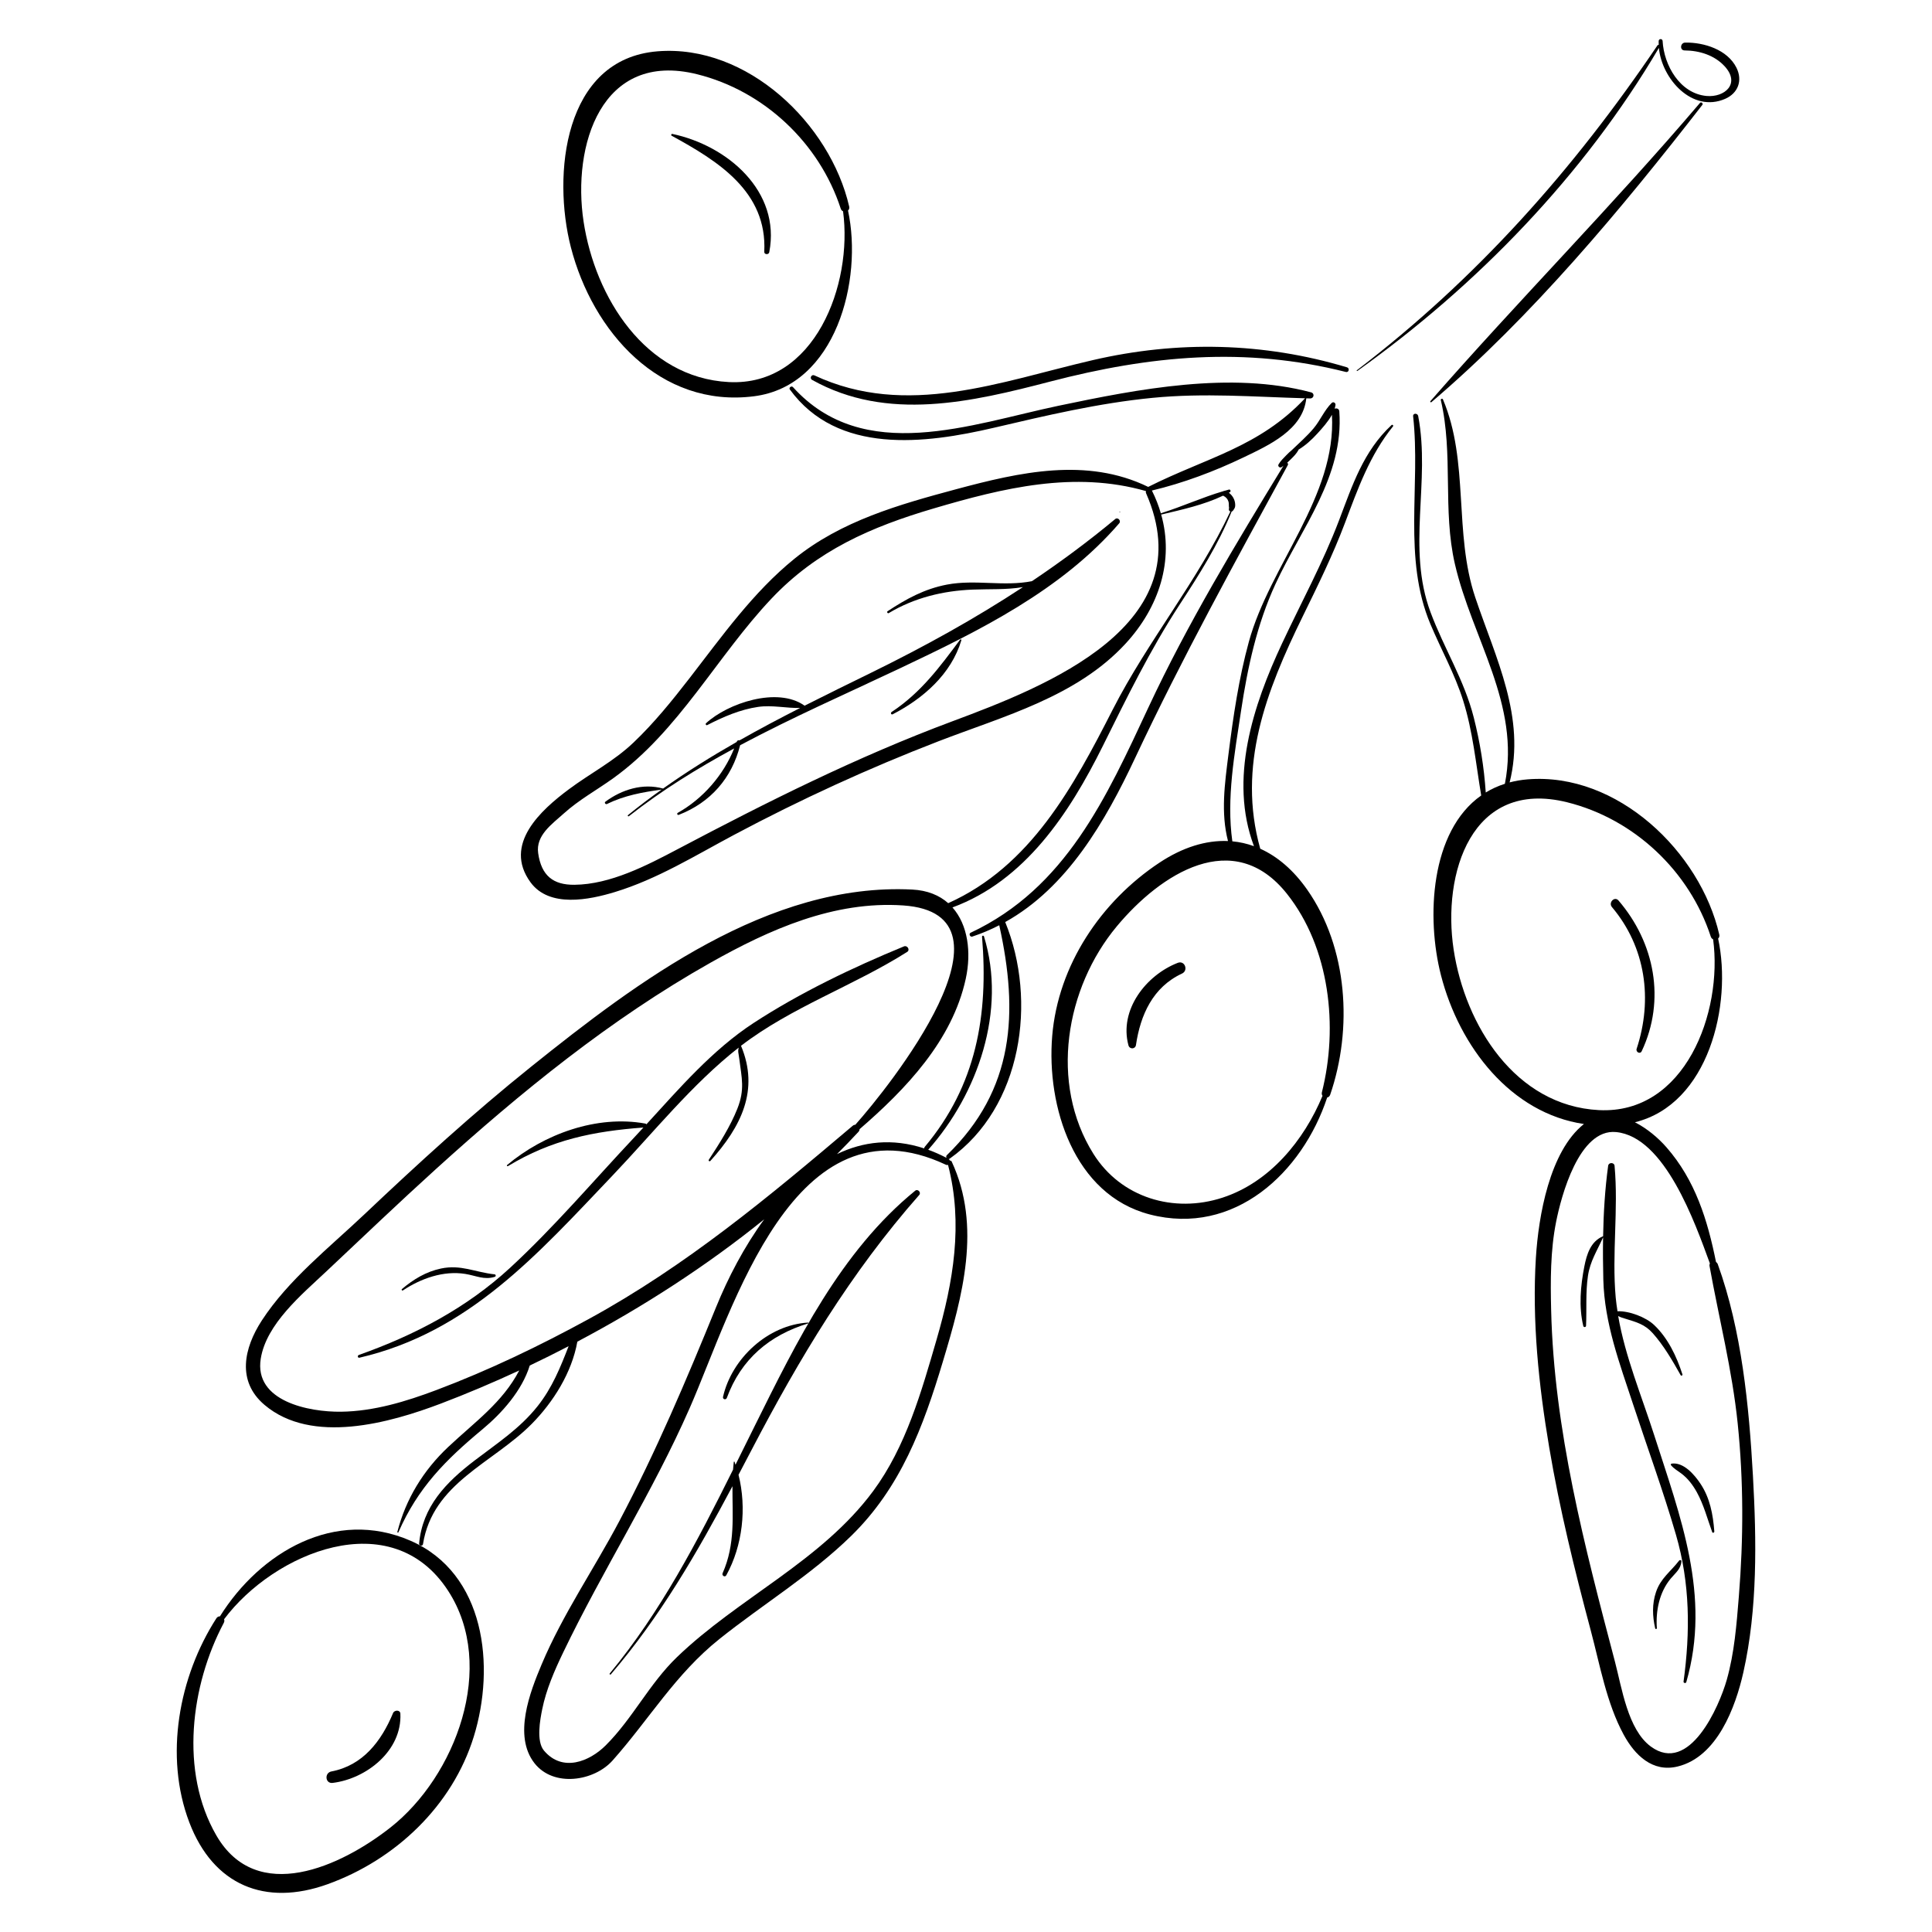
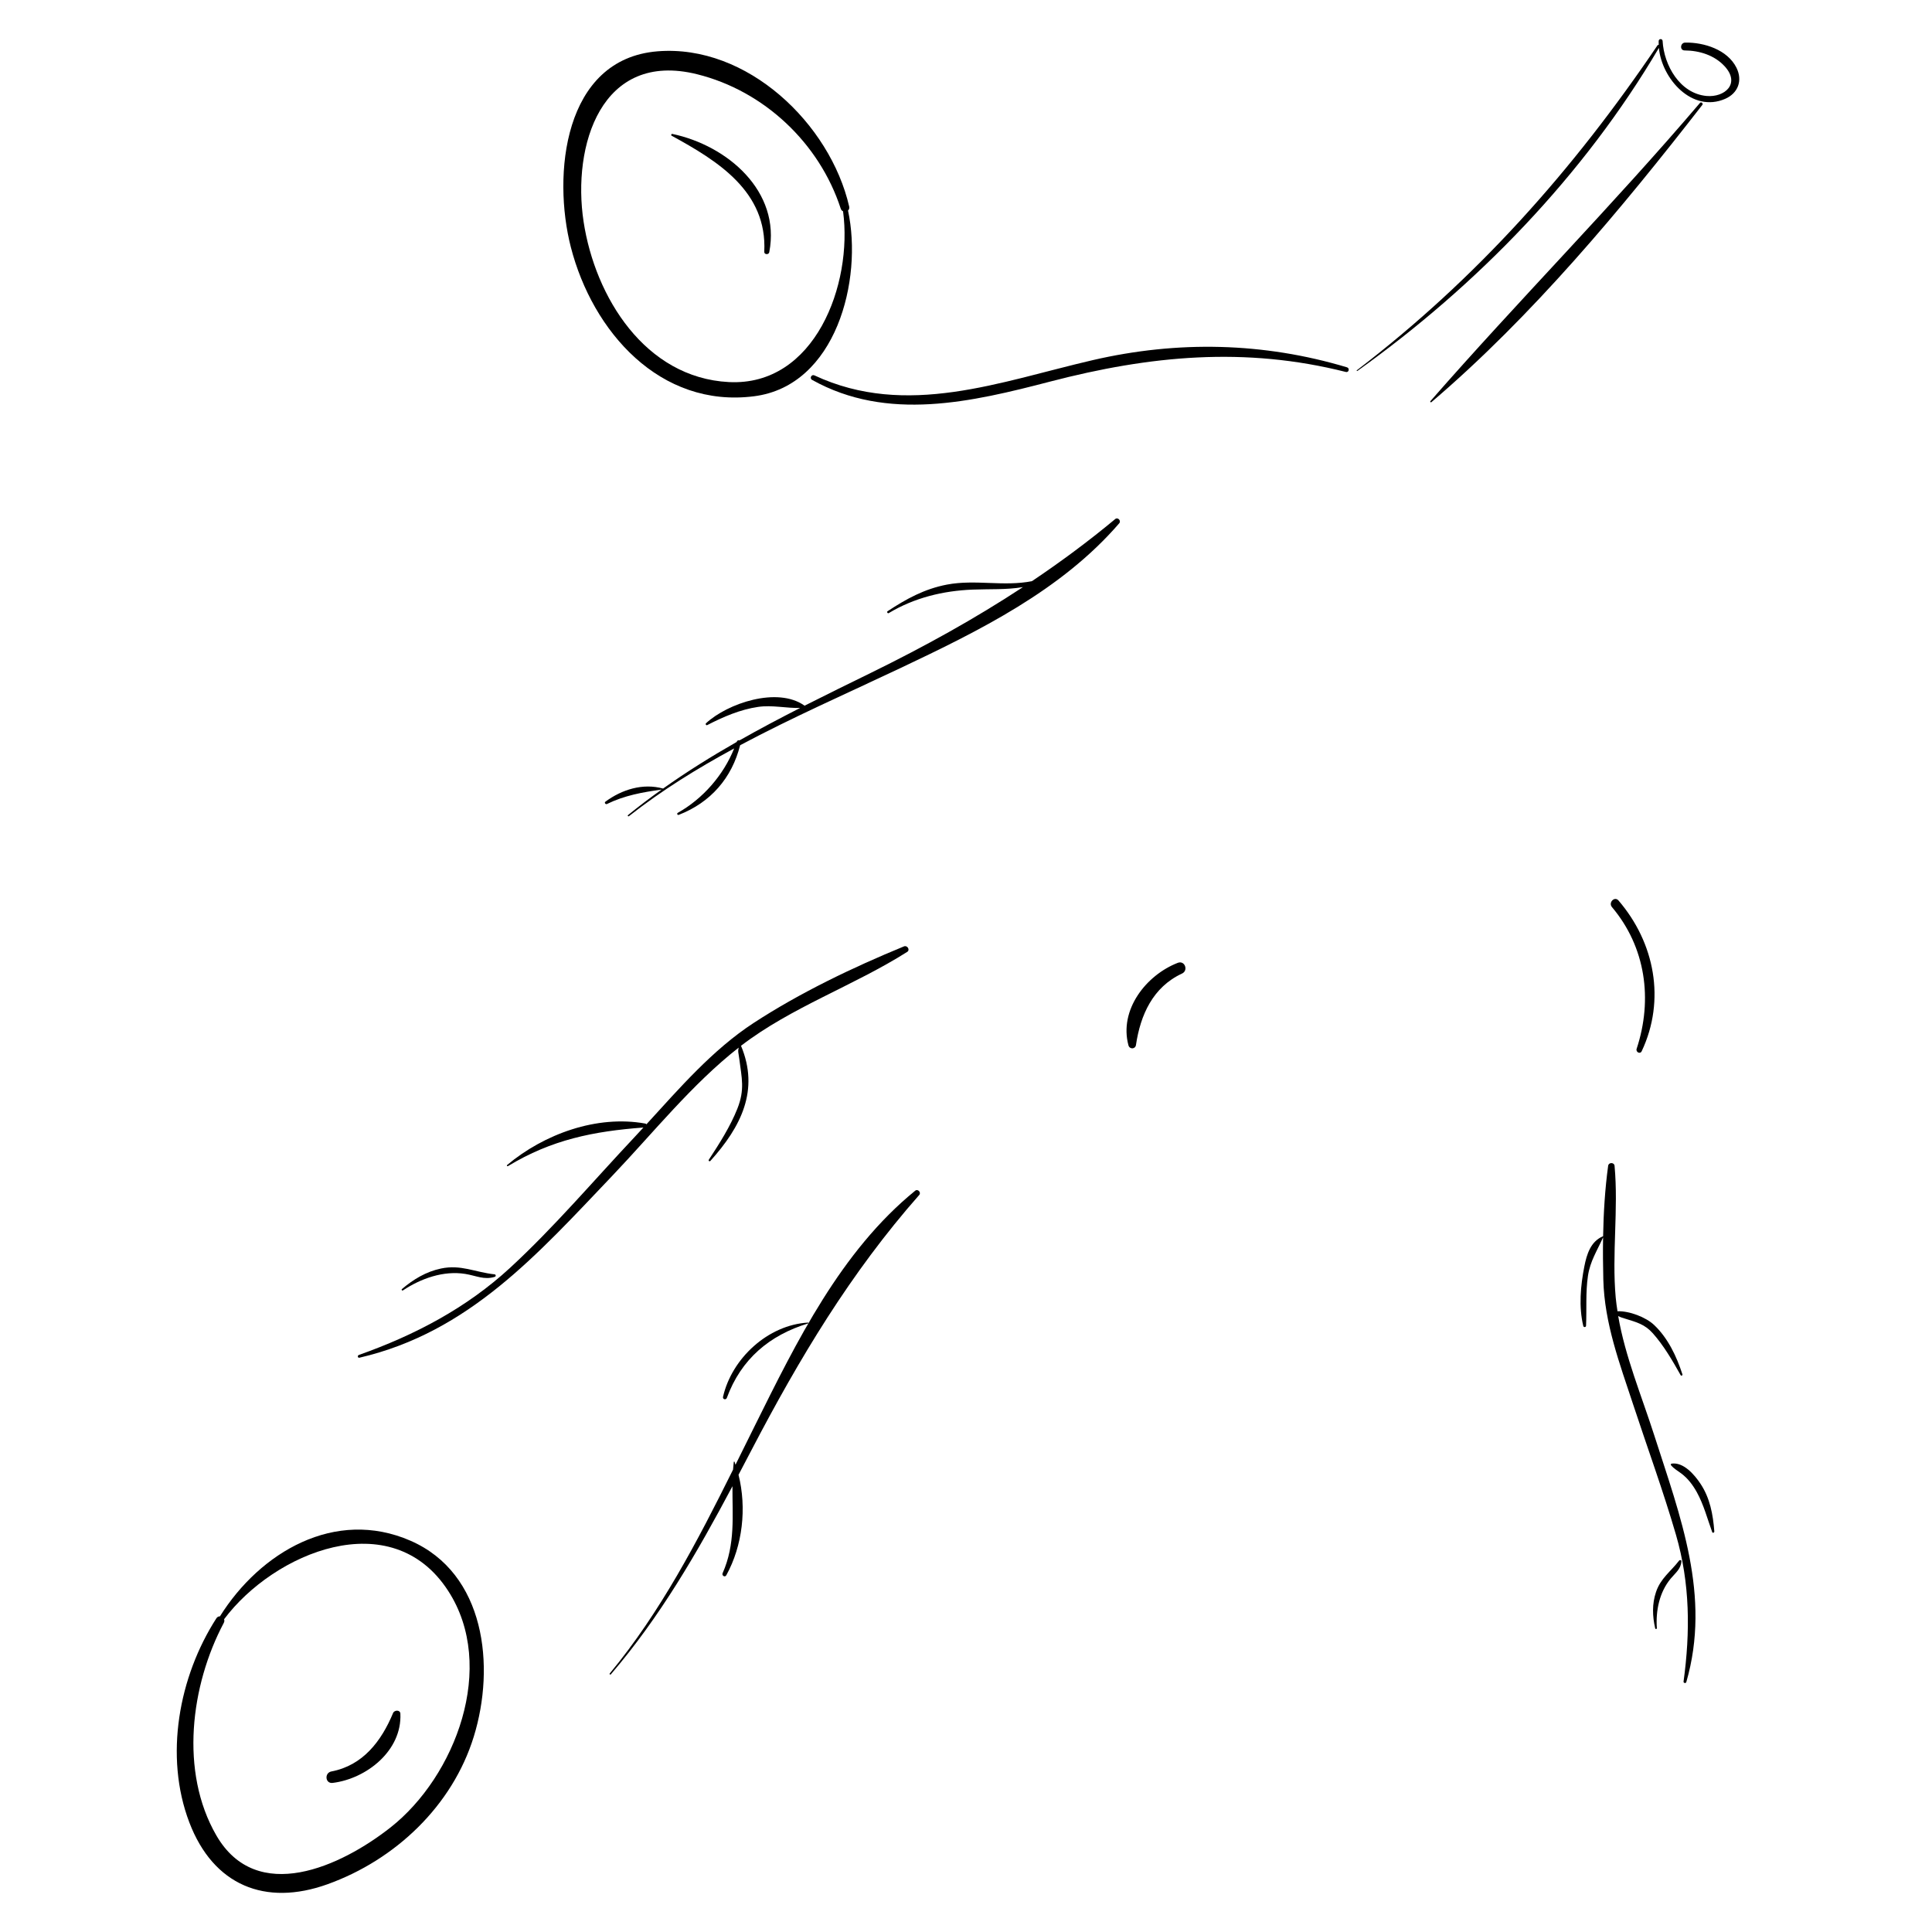
<svg xmlns="http://www.w3.org/2000/svg" fill="#000000" width="800px" height="800px" version="1.1" viewBox="144 144 512 512">
  <g>
    <path d="m583.25 156.02c-22.258 32.957-47.984 61.914-79.672 86.105-0.113 0.086 0.016 0.266 0.133 0.18 31.77-22.703 60.039-51.852 79.914-85.613 0.762 8.199 8.832 17.293 17.547 13.508 3.43-1.488 4.703-4.852 3.004-8.262-2.391-4.793-8.617-6.738-13.578-6.652-1.328 0.023-1.512 2.07-0.156 2.082 3.883 0.027 7.856 1.234 10.57 4.156 4.344 4.68-0.004 8.344-4.754 7.91-7.086-0.648-11.301-8.164-11.648-14.566-0.035-0.672-1.012-0.672-1.043 0-0.016 0.34 0.008 0.688 0.02 1.035-0.113-0.027-0.242-0.02-0.336 0.117z" />
    <path d="m523.33 250.58c26.699-22.762 50.344-51.164 71.82-78.797 0.281-0.363-0.32-0.875-0.625-0.523-23.07 27.094-48.082 52.312-71.461 79.059-0.137 0.164 0.105 0.398 0.266 0.262z" />
    <path d="m359.22 244.68c19.945 11.133 42.273 5.859 63.129 0.43 26.438-6.879 51.574-9.293 78.328-2.535 0.797 0.203 1.059-1.004 0.285-1.234-22.16-6.641-44.852-7.113-67.359-1.906-24.441 5.652-49.328 15.473-73.77 4.047-0.789-0.363-1.371 0.777-0.613 1.199z" />
    <path d="m318.25 157.6c-24.969 2.023-27.863 32.855-22.973 51.887 5.75 22.379 23.633 42.734 48.586 39.523 21.719-2.797 28.836-30.824 24.871-49.219 0.258-0.238 0.414-0.586 0.309-1.055-5.027-21.891-26.992-43.066-50.793-41.137zm18.895 87.652c-22.164-1.141-35.441-22.5-38.488-42.516-3.059-20.098 4.625-45.387 30.082-39.062 17.762 4.414 32.426 18.277 38.059 35.602 0.117 0.363 0.352 0.594 0.621 0.723 2.609 19.332-7.449 46.43-30.273 45.254z" />
-     <path d="m440.77 279.78c0.121 0 0.109-0.191-0.016-0.191-0.121 0-0.109 0.191 0.016 0.191z" />
    <path d="m439.55 281.55c-7.164 5.957-14.523 11.395-22.082 16.469-7.469 1.48-15-0.523-22.5 0.902-5.969 1.137-10.75 3.769-15.754 7.059-0.281 0.184 0.031 0.672 0.32 0.496 6.762-4.066 14.402-5.918 22.238-6.227 4.59-0.18 8.906 0.078 13.32-0.66-12.824 8.43-26.227 15.824-40.309 22.73-5.891 2.887-11.758 5.754-17.559 8.695-7.18-5.129-20.418-0.625-26.109 4.641-0.242 0.223 0.008 0.656 0.32 0.496 4.215-2.176 8.723-4.121 13.445-4.812 3.789-0.555 7.504 0.387 11.184 0.266-5.434 2.766-10.809 5.609-16.09 8.602-0.27-0.09-0.609 0-0.727 0.359-0.008 0.023-0.02 0.047-0.027 0.066-6.672 3.805-13.191 7.867-19.496 12.344-5.363-1.484-10.906 0.242-15.293 3.484-0.348 0.258 0.051 0.789 0.418 0.609 4.609-2.254 9.461-3.141 14.484-3.82-3.019 2.156-5.996 4.394-8.906 6.762-0.188 0.152 0.039 0.441 0.23 0.293 8.73-6.863 18.152-12.68 27.898-17.957-2.844 7.098-8.301 13.34-14.93 17.059-0.336 0.188-0.102 0.676 0.258 0.539 8.434-3.277 14.062-9.75 16.258-18.453 13.824-7.375 28.27-13.711 42.34-20.375 20.938-9.918 42.754-20.617 58.125-38.441 0.574-0.656-0.363-1.703-1.059-1.125z" />
-     <path d="m398.45 313.5c-5.379 7.242-10.406 14.062-18.168 19.188-0.348 0.23-0.098 0.805 0.297 0.602 8.102-4.191 15.5-10.648 18.191-19.605 0.059-0.191-0.184-0.363-0.32-0.184z" />
    <path d="m338.91 532.18c-0.086-0.254-0.145-0.523-0.238-0.773-0.039-0.102-0.203-0.086-0.215 0.023-0.082 0.684-0.141 1.363-0.191 2.043-9.379 18.875-19.227 37.777-32.68 54.016-0.152 0.184 0.141 0.406 0.297 0.227 13.082-15.273 22.883-32.266 32.227-49.852-0.051 7.793 0.816 15.316-2.606 23.043-0.285 0.645 0.617 1.191 0.973 0.551 4.324-7.82 5.453-17.832 3.238-26.621 1.137-2.156 2.273-4.32 3.406-6.492 12.68-24.309 26.293-47.027 44.484-67.668 0.578-0.656-0.367-1.699-1.062-1.133-19.727 16.066-31.43 40.004-42.547 62.371-1.695 3.41-3.387 6.836-5.086 10.266z" />
    <path d="m322.16 179.49c-0.246-0.051-0.402 0.348-0.176 0.473 12.262 6.707 25.371 14.805 24.555 30.77-0.039 0.762 1.184 0.836 1.324 0.105 3.106-16.152-11.098-28.281-25.703-31.348z" />
    <path d="m577.73 421.93c-0.293 0.883 0.926 1.539 1.344 0.641 6.375-13.539 3.465-28.734-6.16-39.934-1.035-1.203-2.742 0.551-1.73 1.75 8.93 10.586 10.871 24.438 6.547 37.543z" />
    <path d="m456.13 399.16c-8.402 3.254-15.609 12.461-13.078 21.863 0.293 1.09 1.82 1.066 1.992-0.09 1.18-7.984 4.504-15.359 12.195-18.926 1.773-0.82 0.742-3.562-1.109-2.848z" />
    <path d="m201.34 572.87c-9.949 15.465-13.859 36.523-7.168 54.082 6.352 16.664 20.094 22.332 36.621 16.391 17.977-6.461 33.117-20.785 38.777-39.164 5.727-18.594 3.062-43.219-16.797-51.875-19.965-8.699-39.82 3.016-50.488 20.047-0.348-0.008-0.695 0.129-0.945 0.52zm2.043 0.246c13.145-17.578 44.305-30.773 59.379-7.535 13.016 20.066 1.941 49.18-15.301 62.734-13.074 10.281-35.414 20.641-46.148 2.055-9.715-16.824-6.793-39.734 1.992-56.293 0.188-0.344 0.184-0.68 0.078-0.961z" />
    <path d="m232.15 616.49c8.977-1.098 18.41-8.543 17.953-18.348-0.051-1.074-1.594-0.992-1.938-0.164-3.082 7.414-7.984 13.891-16.332 15.473-1.906 0.359-1.664 3.277 0.316 3.039z" />
-     <path d="m395.29 383.35c-2.34-2.074-5.488-3.406-9.535-3.609-38.012-1.895-72.84 24.355-101.03 46.969-15.363 12.324-29.91 25.617-44.207 39.152-9.23 8.738-20.129 17.32-27.129 28.074-4.769 7.328-6.691 16.102 0.707 22.371 12.539 10.625 33.234 4.777 46.711-0.336 6.902-2.621 13.859-5.57 20.797-8.785-4.457 8.527-11.73 13.602-18.848 20.301-6.551 6.164-11.23 13.781-13.457 22.504-0.043 0.164 0.219 0.227 0.285 0.078 5.18-11.828 12.492-19.16 22.309-27.32 5.144-4.277 10.461-10.25 12.496-16.867 3.445-1.637 6.883-3.356 10.305-5.133-2.184 5.613-4.34 11.012-8.234 15.914-4.723 5.949-10.766 9.863-16.699 14.398-7.57 5.785-13.816 12.188-14.691 22.035-0.051 0.578 0.934 0.719 1.023 0.137 2.582-16.281 18.488-21.434 28.812-31.875 5.742-5.809 10.641-13.613 12.098-21.805 17.402-9.199 34.309-20.125 49.523-32.426-5.352 7.305-9.633 15.605-12.73 23.211-7.863 19.312-15.945 38.383-25.703 56.836-6.688 12.645-14.973 24.66-20.539 37.875-3.094 7.34-7.606 18.941-1.91 26.215 5.066 6.469 15.805 4.789 20.707-0.727 9.699-10.91 16.652-22.879 28.293-32.176 11.523-9.207 24.262-16.926 34.859-27.262 13.199-12.871 19.148-28.914 24.367-46.266 5.203-17.293 10.328-35.828 2.336-53.008-0.102-0.219-0.281-0.27-0.469-0.258-0.055-0.156-0.168-0.297-0.324-0.41 0.086-0.008 0.172-0.031 0.258-0.094 19.207-13.605 23.238-41.844 14.723-62.711 16.453-9.168 26.539-26.691 34.449-43.531 12.48-26.559 26.426-51.82 40.445-77.574 0.137-0.254 0.02-0.496-0.168-0.609 0.332-0.309 0.656-0.625 0.988-0.957 0.789-0.777 1.445-1.434 1.988-2.402 0.02-0.039 0.008-0.074 0.02-0.113 1.867-1.137 3.481-2.598 5.035-4.309 1.23-1.352 2.812-3.094 3.824-4.934 1.246 21.59-16.457 39.875-22.012 60.145-2.672 9.746-4.144 19.805-5.406 29.816-0.992 7.875-2.062 15.473-0.125 22.996-5.832-0.242-11.996 1.652-18.152 5.727-15.527 10.281-26.875 27.207-28.434 45.926-1.551 18.645 5.738 42.098 25.859 47.309 22.367 5.797 40.426-11.059 47.008-30.988 0.34-0.082 0.645-0.301 0.797-0.738 5.988-17.434 4.715-38.945-6.102-54.367-3.633-5.176-7.852-8.77-12.43-10.832-6.16-21.941 1.594-41.816 11.238-61.523 3.996-8.168 8.004-16.293 11.215-24.812 3.418-9.07 6.555-17.949 12.734-25.594 0.184-0.227-0.16-0.555-0.379-0.355-7.484 6.957-10.371 15.922-13.93 25.273-4.277 11.242-10.02 21.762-15.109 32.633-7.691 16.434-14.105 35.926-7.434 53.707-1.863-0.676-3.773-1.109-5.731-1.289-1.605-11.41 0.605-23.227 2.301-34.523 1.73-11.527 4.215-23.008 9.125-33.645 6.875-14.898 18.168-28.523 16.922-45.766-0.051-0.727-0.695-0.91-1.238-0.723 0.102-0.32 0.184-0.641 0.227-0.957 0.082-0.578-0.562-0.988-1.012-0.551-1.918 1.871-3.035 4.641-4.789 6.723-1.742 2.074-3.801 3.863-5.75 5.742-0.527 0.422-0.996 0.887-1.512 1.41-0.754 0.766-1.469 1.465-2.023 2.391-0.293 0.488 0.305 1.035 0.777 0.754 0.191-0.117 0.348-0.266 0.523-0.395-12.688 20.812-25.441 41.883-35.758 63.988-11.141 23.875-21.926 47.93-47.148 59.781-0.574 0.27-0.148 1.211 0.445 1.016 2.508-0.824 4.875-1.844 7.141-3.004 5.117 23.113 4.082 43.551-13.898 60.945-0.219 0.211-0.191 0.492-0.055 0.711-1.648-0.855-3.273-1.582-4.871-2.16 13.191-14.859 20.812-36.926 14.781-56.527-0.098-0.316-0.543-0.25-0.516 0.09 1.715 20.711-1.477 39.352-15.195 55.691-0.105 0.125-0.141 0.262-0.137 0.391-8.473-2.781-16.203-1.828-23.105 1.508 1.938-1.938 3.832-3.898 5.676-5.887 0.211-0.227 0.293-0.477 0.309-0.719 12.227-10.586 24.555-23.434 28.133-39.844 1.535-7.039 0.57-14.316-3.519-18.918 19.215-7.078 30.969-24.93 39.797-42.691 6.406-12.891 12.547-25.52 20.438-37.613 5.207-7.981 10.18-15.816 13.75-24.613 0.141-0.035 0.277-0.113 0.379-0.266 0.32-0.484 0.559-0.73 0.566-1.34 0.008-0.551-0.09-1.098-0.297-1.609-0.293-0.715-0.777-1.328-1.395-1.77 0.086-0.047 0.18-0.086 0.266-0.137 0.355-0.199 0.176-0.805-0.25-0.695-0.375 0.098-0.75 0.215-1.125 0.32-0.129 0-0.246 0.039-0.348 0.102-5.555 1.625-10.93 4.098-16.453 5.816-0.047 0.016-0.078 0.047-0.094 0.086-0.586-2.012-1.352-4.016-2.352-6.004-0.012-0.027-0.035-0.039-0.051-0.062 8.344-1.984 16.617-5.094 24.332-8.801 6.766-3.25 15.734-7.316 16.605-15.641 0.332 0.008 0.664 0.023 0.996 0.031 1.047 0.023 1.297-1.344 0.258-1.621-21.23-5.664-45.812-0.863-66.859 3.547-23.215 4.863-51.688 15.82-70.438-4.934-0.391-0.43-1.172 0.148-0.82 0.633 12.645 17.324 35.777 14.422 54.117 10.133 13.914-3.254 27.711-6.519 41.969-7.914 13.711-1.34 26.816-0.27 40.449 0.113-12.172 12.98-26.055 15.688-41.566 23.484-16.324-7.941-34.094-3.898-50.883 0.613-15.137 4.066-30.461 8.387-42.852 18.414-10.992 8.898-19.23 20.586-27.828 31.676-4.613 5.953-9.371 11.848-14.84 17.051-5.273 5.019-11.434 8.129-17.168 12.41-7.238 5.402-17.492 14.52-10.125 24.617 4.988 6.836 15.566 4.648 22.34 2.59 11.254-3.426 21.297-9.672 31.605-15.16 17.555-9.344 35.668-17.656 54.219-24.816 17.266-6.66 36.543-11.77 49.516-25.84 8.961-9.715 12.898-22.078 9.441-34.277 0.035 0.027 0.078 0.039 0.129 0.027 5.402-1.277 11.223-2.551 16.301-4.988 0.02 0.012 0.031 0.027 0.055 0.039 0.664 0.309 1.145 0.832 1.363 1.539 0.176 0.57 0.035 1.105 0.156 1.637-0.012 0.102-0.02 0.203-0.043 0.305-0.066 0.348 0.129 0.594 0.383 0.68-8.594 18.293-21.906 34.367-31.145 52.445-10.457 20.496-21.785 41.566-43.629 51.355zm89.781-2.461c11.352 14.305 13.625 35.246 9.25 52.562-0.098 0.387-0.012 0.707 0.16 0.953-4.906 11.812-13.969 22.891-26.477 26.98-12.922 4.227-26.938 0.047-34.246-11.621-11.715-18.699-7.391-43.945 6.188-60.254 11.629-13.969 30.957-26.477 45.125-8.621zm-90.41 71.773c0.215 0.102 0.41 0.098 0.578 0.047 4.051 15.59 1.398 31.039-3.023 46.254-4.016 13.824-8.137 28.441-16.797 40.16-13.727 18.574-35.652 28.266-52.027 44.043-7.332 7.062-11.734 16.266-18.867 23.371-4.32 4.305-11.453 7.191-16.359 1.398-2.117-2.5-1.016-8.305-0.469-10.988 1.055-5.207 3.246-10.223 5.531-14.984 10.551-21.988 23.754-42.473 33.59-64.91 11.469-26.184 27.594-83.316 67.844-64.391zm-23.984-10.602c-0.227 0.012-0.461 0.078-0.688 0.27-22.309 18.891-44.125 37.094-69.922 51.199-13.004 7.109-26.504 13.602-40.379 18.832-8.07 3.043-16.602 5.648-25.305 5.758-8.5 0.109-23.102-2.754-21.281-14.062 1.484-9.223 10.879-17 17.332-23.074 9.664-9.094 19.258-18.266 29.094-27.176 22.504-20.391 46.238-39.727 72.77-54.684 15.609-8.797 32.699-16.43 51.082-15.172 32.953 2.262-3.887 48.234-12.703 58.109zm25.738-106.92c-25.238 9.402-48.973 21.305-72.742 33.852-8.227 4.344-17.922 9.398-27.445 9.484-5.598 0.055-8.762-2.391-9.609-8.395-0.664-4.703 3.664-7.676 6.723-10.441 4.106-3.711 8.734-6.207 13.188-9.41 17.379-12.492 27.43-32.254 41.902-47.578 12.066-12.77 26.371-19.012 43.031-23.918 18.414-5.422 37.23-10.027 56.234-4.594-0.059 0.172-0.066 0.367 0.031 0.586 15.305 34.887-26.453 51.152-51.312 60.414z" />
    <path d="m383.57 394.8c-13.543 5.562-27.555 12.277-39.852 20.297-10.879 7.102-19.633 17.27-28.41 26.852-0.059-0.094-0.156-0.168-0.305-0.195-12.855-2.324-26.805 2.785-36.602 10.977-0.188 0.16 0.027 0.418 0.23 0.293 11.547-7.008 22.676-9.223 35.879-10.219-0.824 0.895-1.652 1.797-2.481 2.68-10.824 11.508-21.203 23.75-32.82 34.469-11.594 10.699-25.332 17.887-40.109 23.125-0.438 0.156-0.324 0.84 0.16 0.727 29.043-6.738 47.281-27.516 67.035-48.242 10.793-11.328 21.102-24.258 33.461-33.938-0.262 1.199-0.082 1.047 0.172 3.074 0.621 4.957 1.508 8.016-0.523 13.121-1.875 4.715-4.785 9.293-7.562 13.52-0.188 0.285 0.203 0.551 0.422 0.305 8.137-9.043 13.027-18.754 8.109-30.504 13.34-10.238 29.859-15.898 44.035-24.875 0.844-0.52 0.039-1.824-0.84-1.465z" />
    <path d="m250.8 485.96c4.758-3.156 10.746-5.289 16.512-4.356 2.887 0.469 4.973 1.648 7.797 0.773 0.352-0.109 0.352-0.621-0.043-0.664-5.18-0.555-8.898-2.664-14.211-1.539-3.949 0.836-7.285 2.852-10.332 5.434-0.227 0.191 0.039 0.508 0.277 0.352z" />
-     <path d="m551.03 477.21c-1.047 16.793 0.734 33.836 3.527 50.379 2.762 16.383 6.742 32.52 11.023 48.562 2.422 9.082 4.172 19.195 8.703 27.543 2.969 5.465 7.652 10.055 14.285 8.453 10.488-2.531 15.359-15.715 17.438-24.957 3.785-16.832 3.496-34.977 2.539-52.09-1.031-18.488-2.977-38.539-9.316-56.066-0.102-0.277-0.277-0.469-0.473-0.602-2.231-11.082-5.488-21.68-13.156-30.418-2.141-2.441-5.094-4.953-8.336-6.606 19.508-4.758 25.844-31.105 22.055-48.68 0.258-0.238 0.414-0.586 0.305-1.055-5.023-21.891-26.992-43.066-50.789-41.137-1.691 0.137-3.277 0.418-4.769 0.809 4.336-17.23-3.664-32.828-9.109-49.023-5.754-17.109-1.555-35.98-8.566-52.484-0.133-0.309-0.641-0.145-0.562 0.184 3.363 14.328 0.426 29.125 3.731 43.445 4.574 19.809 17.391 37.191 13.25 58.246-1.844 0.586-3.527 1.363-5.07 2.305-0.449-6.695-1.52-13.328-3.172-19.852-2.531-9.996-7.887-18.328-11.461-27.91-6.375-17.09 0.043-34.598-3.273-52.004-0.156-0.82-1.438-0.809-1.34 0.074 2.016 18.402-2.789 37.566 4.59 55.102 2.852 6.777 6.441 13.168 8.66 20.215 2.582 8.207 3.375 16.734 4.789 25.168-13.492 9.484-14.59 32.344-10.668 47.621 4.891 19.031 18.562 36.59 37.891 39.445-9.152 7.254-12.051 24.59-12.723 35.332zm-21.797-81.535c-3.059-20.098 4.625-45.387 30.082-39.062 17.766 4.414 32.426 18.277 38.059 35.602 0.117 0.363 0.352 0.594 0.621 0.723 2.609 19.336-7.445 46.43-30.273 45.254-22.164-1.145-35.441-22.504-38.488-42.516zm43.027 48.332c12.949 1.238 20.941 24.082 24.875 34.809-0.09 0.195-0.141 0.422-0.09 0.703 2.519 13.953 5.996 27.52 7.457 41.688 1.574 15.266 1.551 30.59 0.309 45.879-0.602 7.402-1.172 14.949-3.211 22.117-1.992 7.004-9.883 25.199-20.137 17.633-6.074-4.484-7.66-15.539-9.469-22.41-8.043-30.559-16.164-61.438-16.926-93.219-0.188-7.785-0.211-15.727 1.312-23.391 1.348-6.816 6.082-24.742 15.879-23.809z" />
    <path d="m564.32 495.34c0.199-4.418-0.148-8.789 0.5-13.191 0.574-3.93 2.449-6.715 4.012-10.238-0.062 3.769-0.027 7.531 0.066 11.238 0.301 11.559 4.32 22.176 7.902 33.051 3.785 11.496 7.973 22.922 11.352 34.543 3.742 12.867 3.801 25.719 2.008 38.887-0.059 0.418 0.609 0.539 0.727 0.141 6.602-22.852-1.574-43.832-8.531-65.516-3.277-10.219-7.684-20.789-9.52-31.496 0.543 0.32 1.16 0.484 1.965 0.734 2.898 0.906 5.062 1.438 7.199 3.824 2.902 3.246 5.254 7.312 7.379 11.098 0.168 0.297 0.574 0.098 0.473-0.219-1.527-4.723-3.824-9.59-7.496-13.066-2.156-2.043-6.559-3.754-9.703-3.633-0.184-1.207-0.363-2.414-0.473-3.625-1.047-11.594 0.758-23.305-0.305-34.914-0.09-0.969-1.57-0.973-1.699-0.016-0.836 6.121-1.223 12.434-1.336 18.719-0.027-0.016-0.055-0.035-0.09-0.02-3.215 1.402-4.242 4.727-4.883 7.969-1.008 5.102-1.508 10.715-0.277 15.797 0.09 0.395 0.711 0.363 0.73-0.066z" />
    <path d="m586.84 532.3c0.777 0.938 1.734 1.445 2.703 2.172 1.773 1.328 3.066 3.051 4.133 4.977 1.816 3.277 2.801 7.062 4.074 10.574 0.125 0.344 0.586 0.125 0.562-0.184-0.344-4.469-1.137-8.836-3.676-12.648-1.59-2.387-4.473-5.762-7.641-5.316-0.195 0.027-0.277 0.277-0.156 0.426z" />
    <path d="m588.99 557.57c-2.269 2.941-4.894 4.676-6.129 8.324-1.074 3.188-0.957 6.391-0.219 9.637 0.062 0.281 0.461 0.215 0.441-0.07-0.316-4.606 0.656-9.473 3.648-13.09 1.293-1.562 2.684-2.504 2.867-4.59 0.035-0.348-0.414-0.461-0.609-0.211z" />
    <path d="m335.61 514.18c-0.152 0.664 0.777 0.902 1.008 0.277 3.777-10.266 11.273-16.605 21.578-19.746 0.125-0.039 0.066-0.223-0.055-0.215-10.637 0.625-20.215 9.5-22.531 19.684z" />
  </g>
</svg>